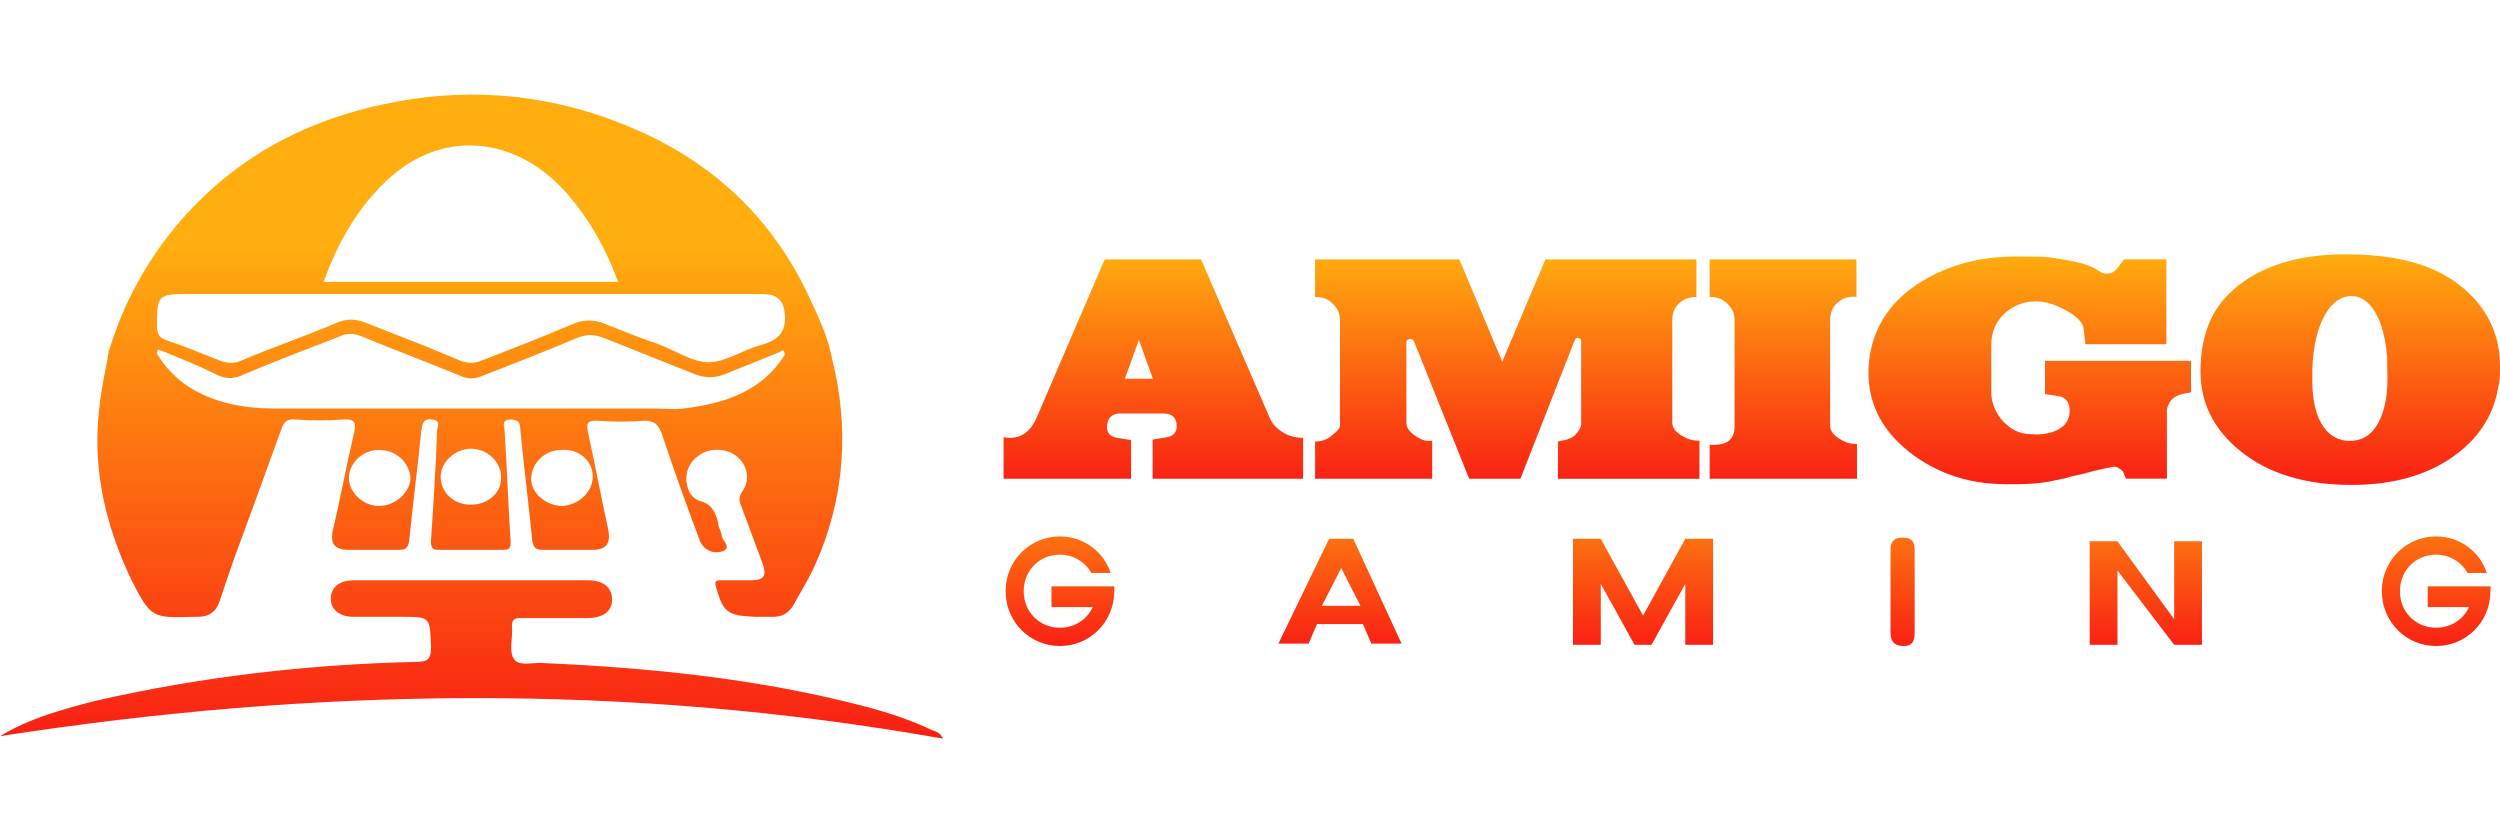
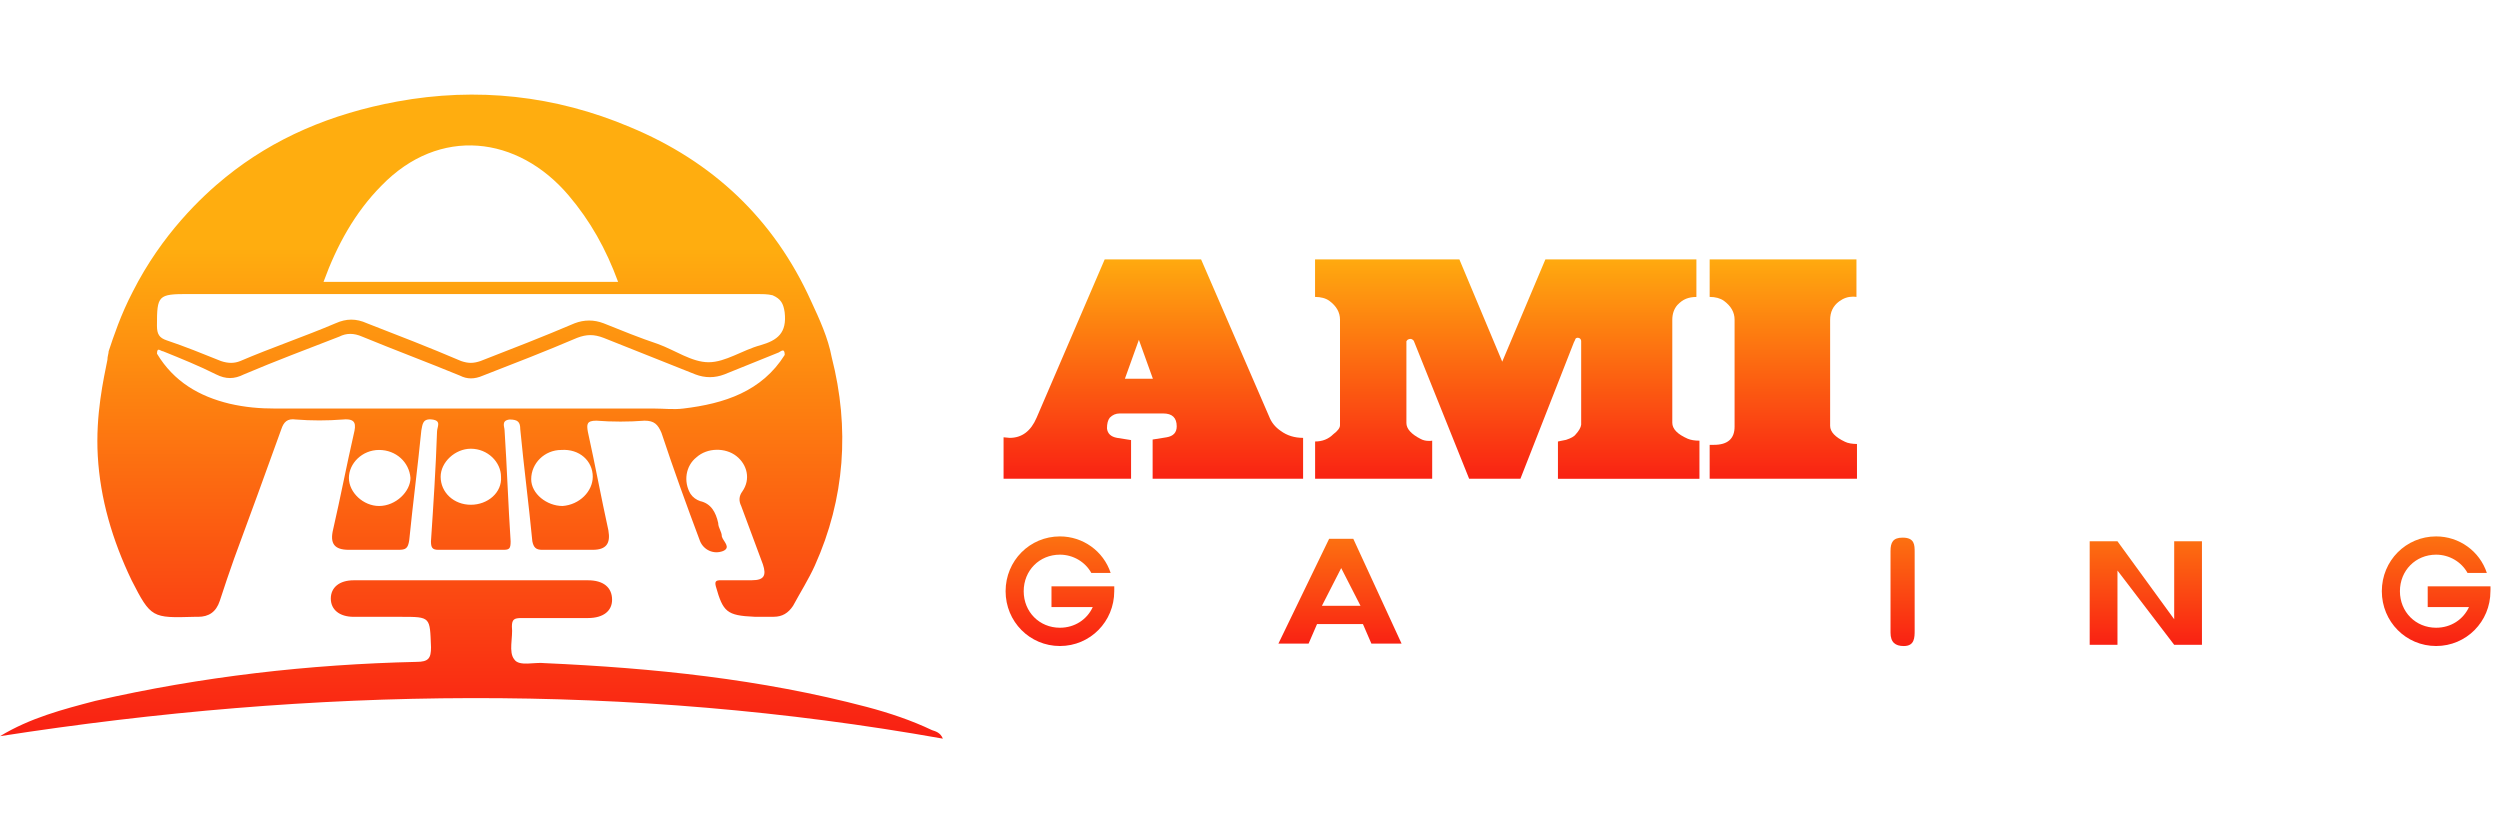
<svg xmlns="http://www.w3.org/2000/svg" width="96" height="32" viewBox="0 0 96 32" fill="none">
  <g clip-path="url(#clip0_20826_905)">
    <path d="M7.464 23.686C7.511 23.686 7.556 23.686 7.603 23.686C8.02 23.686 8.298 23.499 8.438 23.078C8.623 22.517 8.808 21.955 8.994 21.44C9.596 19.803 10.2 18.166 10.802 16.483C10.895 16.203 11.034 16.062 11.359 16.109C11.961 16.156 12.565 16.156 13.167 16.109C13.677 16.062 13.677 16.295 13.584 16.669C13.306 17.886 13.074 19.101 12.795 20.318C12.656 20.878 12.842 21.113 13.398 21.113C14.047 21.113 14.649 21.113 15.298 21.113C15.576 21.113 15.668 21.066 15.715 20.739C15.855 19.336 16.04 17.933 16.179 16.53C16.226 16.297 16.226 16.062 16.596 16.109C16.967 16.156 16.782 16.389 16.782 16.577C16.735 17.98 16.642 19.383 16.549 20.786C16.549 21.019 16.596 21.113 16.827 21.113C17.662 21.113 18.496 21.113 19.33 21.113C19.562 21.113 19.608 21.066 19.608 20.786C19.515 19.383 19.468 17.933 19.376 16.53C19.376 16.389 19.236 16.156 19.561 16.109C19.885 16.109 19.978 16.203 19.978 16.483C20.117 17.933 20.302 19.336 20.442 20.786C20.489 21.019 20.581 21.113 20.812 21.113C21.461 21.113 22.11 21.113 22.76 21.113C23.269 21.113 23.454 20.88 23.362 20.365C23.084 19.101 22.852 17.839 22.573 16.576C22.526 16.295 22.526 16.154 22.898 16.154C23.5 16.201 24.149 16.201 24.751 16.154C25.122 16.154 25.261 16.295 25.401 16.622C25.865 18.025 26.374 19.428 26.884 20.786C27.023 21.113 27.394 21.301 27.765 21.16C28.09 21.019 27.765 20.786 27.718 20.599C27.718 20.413 27.579 20.272 27.579 20.084C27.486 19.663 27.301 19.336 26.884 19.242C26.744 19.195 26.606 19.101 26.514 18.962C26.236 18.494 26.329 17.886 26.746 17.559C27.163 17.184 27.858 17.184 28.276 17.512C28.693 17.839 28.833 18.401 28.508 18.868C28.369 19.054 28.369 19.242 28.461 19.428C28.739 20.177 29.018 20.925 29.296 21.674C29.435 22.095 29.343 22.281 28.878 22.281C28.461 22.281 28.09 22.281 27.673 22.281C27.488 22.281 27.441 22.328 27.488 22.515C27.765 23.497 27.905 23.637 28.971 23.684C29.203 23.684 29.481 23.684 29.713 23.684C30.037 23.684 30.269 23.543 30.454 23.263C30.732 22.748 31.057 22.234 31.289 21.719C32.448 19.147 32.633 16.435 31.938 13.721C31.798 12.973 31.474 12.271 31.149 11.57C29.713 8.39 27.348 6.191 24.196 4.881C21.322 3.664 18.309 3.337 15.25 3.899C12.703 4.369 10.523 5.303 8.67 6.8C7.743 7.549 6.212 8.999 5.1 11.197C4.636 12.086 4.359 12.927 4.172 13.489C4.172 13.583 4.125 13.676 4.125 13.816C3.987 14.518 3.663 15.921 3.755 17.512C3.848 19.149 4.312 20.739 5.054 22.283C5.795 23.733 5.842 23.733 7.464 23.686ZM14.556 19.43C13.954 19.43 13.398 18.915 13.398 18.354C13.398 17.793 13.907 17.278 14.556 17.278C15.206 17.278 15.715 17.746 15.762 18.354C15.762 18.868 15.206 19.43 14.556 19.43ZM18.08 19.383C17.431 19.383 16.921 18.915 16.921 18.307C16.921 17.746 17.478 17.231 18.08 17.231C18.729 17.231 19.239 17.746 19.239 18.307C19.284 18.915 18.729 19.383 18.08 19.383ZM22.762 18.307C22.762 18.868 22.253 19.383 21.603 19.43C21.001 19.43 20.398 18.962 20.398 18.401C20.398 17.793 20.907 17.278 21.556 17.278C22.251 17.231 22.762 17.698 22.762 18.307ZM26.239 15.688C25.869 15.735 25.497 15.688 25.127 15.688C20.259 15.688 15.439 15.688 10.572 15.688C9.969 15.688 9.413 15.641 8.81 15.501C7.652 15.221 6.678 14.659 6.029 13.583C6.029 13.303 6.168 13.489 6.261 13.489C6.954 13.77 7.649 14.05 8.298 14.377C8.668 14.564 8.993 14.564 9.364 14.377C10.57 13.864 11.822 13.395 13.027 12.927C13.305 12.786 13.584 12.786 13.909 12.927C15.16 13.442 16.411 13.909 17.663 14.424C17.94 14.565 18.219 14.565 18.544 14.424C19.75 13.956 20.954 13.489 22.16 12.974C22.53 12.833 22.809 12.833 23.179 12.974C24.338 13.442 25.544 13.909 26.703 14.377C27.073 14.518 27.445 14.518 27.815 14.377C28.51 14.097 29.206 13.816 29.901 13.535C29.993 13.488 30.133 13.348 30.133 13.629C29.251 15.033 27.815 15.5 26.239 15.688ZM14.649 7.128C16.874 4.835 19.887 5.21 21.834 7.502C22.668 8.484 23.271 9.559 23.735 10.823C19.98 10.823 16.225 10.823 12.424 10.823C12.934 9.42 13.63 8.156 14.649 7.128ZM7.232 11.291C10.848 11.291 14.464 11.291 18.079 11.291C21.74 11.291 25.403 11.291 29.065 11.291C29.25 11.291 29.482 11.291 29.667 11.338C29.992 11.479 30.084 11.665 30.131 11.992C30.224 12.788 29.854 13.068 29.204 13.256C28.51 13.442 27.86 13.91 27.211 13.91C26.562 13.91 25.913 13.442 25.264 13.209C24.569 12.976 23.873 12.694 23.178 12.414C22.808 12.273 22.436 12.273 22.066 12.414C20.86 12.929 19.656 13.395 18.45 13.864C18.172 13.957 17.986 13.957 17.708 13.864C16.503 13.348 15.298 12.882 14.092 12.414C13.675 12.227 13.304 12.227 12.886 12.414C11.682 12.927 10.431 13.348 9.226 13.864C8.994 13.957 8.762 13.957 8.485 13.864C7.788 13.583 7.094 13.302 6.397 13.068C6.12 12.974 6.027 12.835 6.027 12.507C6.027 11.338 6.073 11.291 7.232 11.291ZM0.001 28.269C1.16 27.567 2.411 27.24 3.663 26.913C7.743 25.978 11.868 25.51 15.994 25.416C16.458 25.416 16.551 25.275 16.551 24.855C16.504 23.686 16.551 23.686 15.392 23.686C14.79 23.686 14.186 23.686 13.584 23.686C13.027 23.686 12.703 23.405 12.703 22.984C12.703 22.563 13.027 22.283 13.584 22.283C16.598 22.283 19.563 22.283 22.577 22.283C23.179 22.283 23.504 22.563 23.504 23.031C23.504 23.452 23.179 23.733 22.577 23.733C21.743 23.733 20.862 23.733 20.027 23.733C19.75 23.733 19.657 23.779 19.657 24.06C19.704 24.481 19.518 25.042 19.75 25.323C19.935 25.604 20.538 25.417 20.909 25.464C25.081 25.651 29.207 26.072 33.286 27.147C34.167 27.381 35.001 27.662 35.789 28.037C35.928 28.084 36.113 28.131 36.206 28.364C24.106 26.211 12.054 26.398 0.001 28.269Z" fill="url(#paint0_linear_20826_905)" />
-     <path d="M42.788 22.657L42.787 22.661V22.702C42.787 23.872 41.86 24.807 40.701 24.807C39.542 24.807 38.615 23.872 38.615 22.702C38.615 21.532 39.542 20.598 40.701 20.598C41.582 20.598 42.371 21.158 42.649 22.001H41.907C41.675 21.579 41.211 21.299 40.701 21.299C39.913 21.299 39.31 21.907 39.31 22.702C39.31 23.497 39.913 24.105 40.701 24.105C41.271 24.105 41.744 23.788 41.962 23.311H40.377V22.516H42.788V22.657Z" fill="url(#paint1_linear_20826_905)" />
+     <path d="M42.788 22.657L42.787 22.661V22.702C42.787 23.872 41.86 24.807 40.701 24.807C39.542 24.807 38.615 23.872 38.615 22.702C38.615 21.532 39.542 20.598 40.701 20.598C41.582 20.598 42.371 21.158 42.649 22.001H41.907C41.675 21.579 41.211 21.299 40.701 21.299C39.913 21.299 39.31 21.907 39.31 22.702C39.31 23.497 39.913 24.105 40.701 24.105C41.271 24.105 41.744 23.788 41.962 23.311H40.377V22.516H42.788Z" fill="url(#paint1_linear_20826_905)" />
    <path fill-rule="evenodd" clip-rule="evenodd" d="M53.82 24.714L51.967 20.691H51.038L49.091 24.714H50.25L50.574 23.965H52.337L52.661 24.714H53.82ZM52.244 23.264H50.761L51.502 21.814L52.244 23.264Z" fill="url(#paint2_linear_20826_905)" />
-     <path d="M63.093 23.638L64.714 20.691H65.782V24.761H64.715V22.422L63.417 24.761H62.768L61.47 22.422V24.761H60.403V20.691H61.47L63.093 23.638Z" fill="url(#paint3_linear_20826_905)" />
    <path d="M83.489 20.785V23.779L81.311 20.785H80.244V24.761H81.311V21.908L83.489 24.761H84.555V20.785H83.489Z" fill="url(#paint4_linear_20826_905)" />
    <path d="M95.634 22.663L95.635 22.657V22.516H93.224V23.311H94.809C94.59 23.788 94.118 24.105 93.547 24.105C92.759 24.105 92.157 23.497 92.157 22.702C92.157 21.907 92.76 21.299 93.547 21.299C94.057 21.299 94.521 21.579 94.753 22.001H95.495C95.217 21.158 94.429 20.598 93.547 20.598C92.389 20.598 91.462 21.532 91.462 22.702C91.462 23.872 92.389 24.807 93.547 24.807C94.706 24.807 95.633 23.872 95.633 22.702L95.634 22.663Z" fill="url(#paint5_linear_20826_905)" />
    <path d="M73.523 21.206C73.523 20.925 73.523 20.645 73.06 20.645C72.689 20.645 72.596 20.832 72.596 21.16V24.293C72.596 24.667 72.781 24.808 73.106 24.808C73.523 24.808 73.523 24.481 73.523 24.2V21.206Z" fill="url(#paint6_linear_20826_905)" />
-     <path fill-rule="evenodd" clip-rule="evenodd" d="M86.027 17.318C87.096 18.187 88.521 18.621 90.299 18.621C91.855 18.621 93.147 18.265 94.171 17.556C95.14 16.874 95.721 16.011 95.915 14.963C95.951 14.79 95.974 14.657 95.984 14.565C95.996 14.472 96.001 14.314 96.001 14.091C96.001 12.943 95.588 11.985 94.763 11.218C93.91 10.415 92.727 9.948 91.213 9.819C91.013 9.798 90.816 9.783 90.623 9.776C90.428 9.77 90.242 9.766 90.062 9.766C88.462 9.766 87.167 10.11 86.177 10.798C85.598 11.201 85.172 11.685 84.903 12.251C84.634 12.817 84.5 13.485 84.5 14.252C84.5 14.869 84.628 15.434 84.886 15.946C85.146 16.459 85.526 16.916 86.027 17.318ZM88.793 14.618V14.177L88.814 13.82C88.879 13.068 89.045 12.471 89.315 12.03C89.583 11.59 89.91 11.368 90.298 11.368C90.527 11.368 90.739 11.458 90.934 11.637C91.335 12.031 91.58 12.716 91.665 13.691C91.665 13.82 91.667 13.95 91.67 14.079C91.674 14.209 91.677 14.338 91.677 14.467V14.585C91.677 14.979 91.635 15.326 91.557 15.628C91.48 15.93 91.376 16.177 91.246 16.371C91.002 16.744 90.664 16.931 90.235 16.931C89.818 16.931 89.481 16.752 89.224 16.393C89.088 16.206 88.982 15.964 88.906 15.662C88.831 15.361 88.793 15.013 88.793 14.618Z" fill="url(#paint7_linear_20826_905)" />
-     <path d="M80.605 10.411C80.691 10.475 80.793 10.508 80.906 10.508C81.065 10.508 81.198 10.439 81.305 10.302L81.562 9.959H83.188V13.218H80.079L80.014 12.637C79.986 12.336 79.648 12.042 79.002 11.755C78.715 11.633 78.443 11.572 78.185 11.572C77.712 11.572 77.306 11.731 76.97 12.046C76.633 12.361 76.464 12.759 76.464 13.24V15.048C76.464 15.184 76.479 15.306 76.507 15.414C76.592 15.744 76.755 16.024 76.99 16.252C77.227 16.482 77.5 16.618 77.808 16.661L78.184 16.683C78.522 16.683 78.809 16.618 79.045 16.489C79.332 16.331 79.475 16.095 79.475 15.779C79.475 15.449 79.332 15.258 79.045 15.209L78.528 15.133V13.854H84.135V15.069L83.822 15.123C83.743 15.144 83.686 15.163 83.651 15.176C83.507 15.241 83.407 15.316 83.349 15.402C83.263 15.539 83.216 15.654 83.209 15.746V18.382H81.639L81.521 18.102C81.397 17.981 81.283 17.919 81.176 17.919L80.799 17.994L80.336 18.102L79.981 18.198L79.583 18.284L79.281 18.37L78.603 18.509C78.381 18.544 78.158 18.569 77.936 18.579C77.713 18.59 77.43 18.595 77.085 18.595C76.275 18.595 75.54 18.473 74.879 18.23C74.22 17.986 73.631 17.639 73.115 17.187C72.204 16.398 71.748 15.434 71.748 14.293C71.748 14.014 71.781 13.723 71.845 13.422C72.074 12.388 72.662 11.556 73.609 10.926C74.125 10.583 74.699 10.316 75.329 10.131C75.961 9.944 76.664 9.85 77.438 9.85C77.704 9.85 77.961 9.852 78.208 9.856C78.456 9.858 78.696 9.878 78.933 9.915C79.651 10.022 80.135 10.144 80.386 10.281L80.472 10.324L80.605 10.411Z" fill="url(#paint8_linear_20826_905)" />
    <path fill-rule="evenodd" clip-rule="evenodd" d="M43.433 18.384H38.537V16.792L38.773 16.814C39.24 16.814 39.584 16.556 39.806 16.04L42.42 9.961H46.122L48.736 15.997C48.822 16.219 48.968 16.402 49.178 16.545C49.422 16.725 49.709 16.814 50.039 16.814V18.384H44.261V16.878L44.798 16.792C45.056 16.749 45.186 16.608 45.186 16.372C45.186 16.042 45.014 15.877 44.67 15.877H42.992C42.848 15.877 42.722 15.931 42.615 16.04C42.542 16.132 42.508 16.269 42.508 16.449C42.529 16.65 42.658 16.772 42.895 16.814L43.433 16.899V18.384ZM44.271 14.544L43.733 13.049L43.196 14.544H44.271Z" fill="url(#paint9_linear_20826_905)" />
    <path d="M54.996 18.384H50.5V16.953C50.78 16.953 51.013 16.86 51.199 16.674C51.371 16.545 51.456 16.43 51.456 16.329V12.273C51.456 11.994 51.319 11.753 51.047 11.552C50.905 11.451 50.721 11.402 50.498 11.402V9.961H56.04L57.686 13.888L59.343 9.961H65.142V11.403C64.992 11.403 64.858 11.427 64.744 11.473C64.629 11.52 64.517 11.6 64.41 11.714C64.281 11.864 64.216 12.055 64.216 12.284V16.233C64.216 16.47 64.413 16.674 64.807 16.847C64.929 16.898 65.079 16.922 65.259 16.922V18.385H59.825V16.954L59.922 16.933L60.137 16.89C60.331 16.826 60.452 16.757 60.502 16.686C60.632 16.543 60.703 16.418 60.717 16.309V13.102C60.717 13.059 60.699 13.023 60.664 12.993C60.598 12.959 60.544 12.961 60.502 13.004L60.471 13.079L60.438 13.144L58.384 18.384H56.415L54.295 13.102C54.281 13.066 54.246 13.038 54.188 13.016C54.145 13.01 54.098 13.02 54.049 13.049L54.006 13.102V16.243C54.006 16.466 54.19 16.67 54.554 16.856C54.647 16.907 54.754 16.931 54.878 16.931C54.927 16.931 54.966 16.929 54.996 16.921V18.384Z" fill="url(#paint10_linear_20826_905)" />
    <path d="M65.651 18.384H71.308V17.049C71.224 17.049 71.138 17.041 71.056 17.028C70.974 17.015 70.904 16.992 70.847 16.964C70.467 16.785 70.277 16.58 70.277 16.351V12.284C70.277 11.984 70.391 11.746 70.621 11.575C70.786 11.452 70.962 11.392 71.148 11.392C71.212 11.392 71.26 11.396 71.288 11.403V9.961H65.651V11.402C65.872 11.402 66.056 11.451 66.199 11.552C66.472 11.753 66.608 11.994 66.608 12.273V16.383C66.608 16.848 66.343 17.082 65.812 17.082H65.651V18.384Z" fill="url(#paint11_linear_20826_905)" />
  </g>
  <defs>
    <linearGradient id="paint0_linear_20826_905" x1="36.761" y1="9.545" x2="36.761" y2="28.492" gradientUnits="userSpaceOnUse">
      <stop stop-color="#FFAD0F" />
      <stop offset="1" stop-color="#F91E13" />
    </linearGradient>
    <linearGradient id="paint1_linear_20826_905" x1="82.399" y1="17.528" x2="82.399" y2="24.92" gradientUnits="userSpaceOnUse">
      <stop stop-color="#FFAD0F" />
      <stop offset="1" stop-color="#F91E13" />
    </linearGradient>
    <linearGradient id="paint2_linear_20826_905" x1="82.399" y1="17.528" x2="82.399" y2="24.92" gradientUnits="userSpaceOnUse">
      <stop stop-color="#FFAD0F" />
      <stop offset="1" stop-color="#F91E13" />
    </linearGradient>
    <linearGradient id="paint3_linear_20826_905" x1="82.399" y1="17.528" x2="82.399" y2="24.92" gradientUnits="userSpaceOnUse">
      <stop stop-color="#FFAD0F" />
      <stop offset="1" stop-color="#F91E13" />
    </linearGradient>
    <linearGradient id="paint4_linear_20826_905" x1="82.399" y1="17.528" x2="82.399" y2="24.92" gradientUnits="userSpaceOnUse">
      <stop stop-color="#FFAD0F" />
      <stop offset="1" stop-color="#F91E13" />
    </linearGradient>
    <linearGradient id="paint5_linear_20826_905" x1="82.399" y1="17.528" x2="82.399" y2="24.92" gradientUnits="userSpaceOnUse">
      <stop stop-color="#FFAD0F" />
      <stop offset="1" stop-color="#F91E13" />
    </linearGradient>
    <linearGradient id="paint6_linear_20826_905" x1="82.399" y1="17.528" x2="82.399" y2="24.92" gradientUnits="userSpaceOnUse">
      <stop stop-color="#FFAD0F" />
      <stop offset="1" stop-color="#F91E13" />
    </linearGradient>
    <linearGradient id="paint7_linear_20826_905" x1="90.251" y1="9.766" x2="90.251" y2="18.621" gradientUnits="userSpaceOnUse">
      <stop stop-color="#FFAD0F" />
      <stop offset="1" stop-color="#F91E13" />
    </linearGradient>
    <linearGradient id="paint8_linear_20826_905" x1="90.251" y1="9.766" x2="90.251" y2="18.621" gradientUnits="userSpaceOnUse">
      <stop stop-color="#FFAD0F" />
      <stop offset="1" stop-color="#F91E13" />
    </linearGradient>
    <linearGradient id="paint9_linear_20826_905" x1="90.251" y1="9.766" x2="90.251" y2="18.621" gradientUnits="userSpaceOnUse">
      <stop stop-color="#FFAD0F" />
      <stop offset="1" stop-color="#F91E13" />
    </linearGradient>
    <linearGradient id="paint10_linear_20826_905" x1="90.251" y1="9.766" x2="90.251" y2="18.621" gradientUnits="userSpaceOnUse">
      <stop stop-color="#FFAD0F" />
      <stop offset="1" stop-color="#F91E13" />
    </linearGradient>
    <linearGradient id="paint11_linear_20826_905" x1="90.251" y1="9.766" x2="90.251" y2="18.621" gradientUnits="userSpaceOnUse">
      <stop stop-color="#FFAD0F" />
      <stop offset="1" stop-color="#F91E13" />
    </linearGradient>
    <clipPath id="clip0_20826_905">
      <rect width="96" height="32" fill="white" transform="translate(0.001 -0.002)" />
    </clipPath>
  </defs>
</svg>